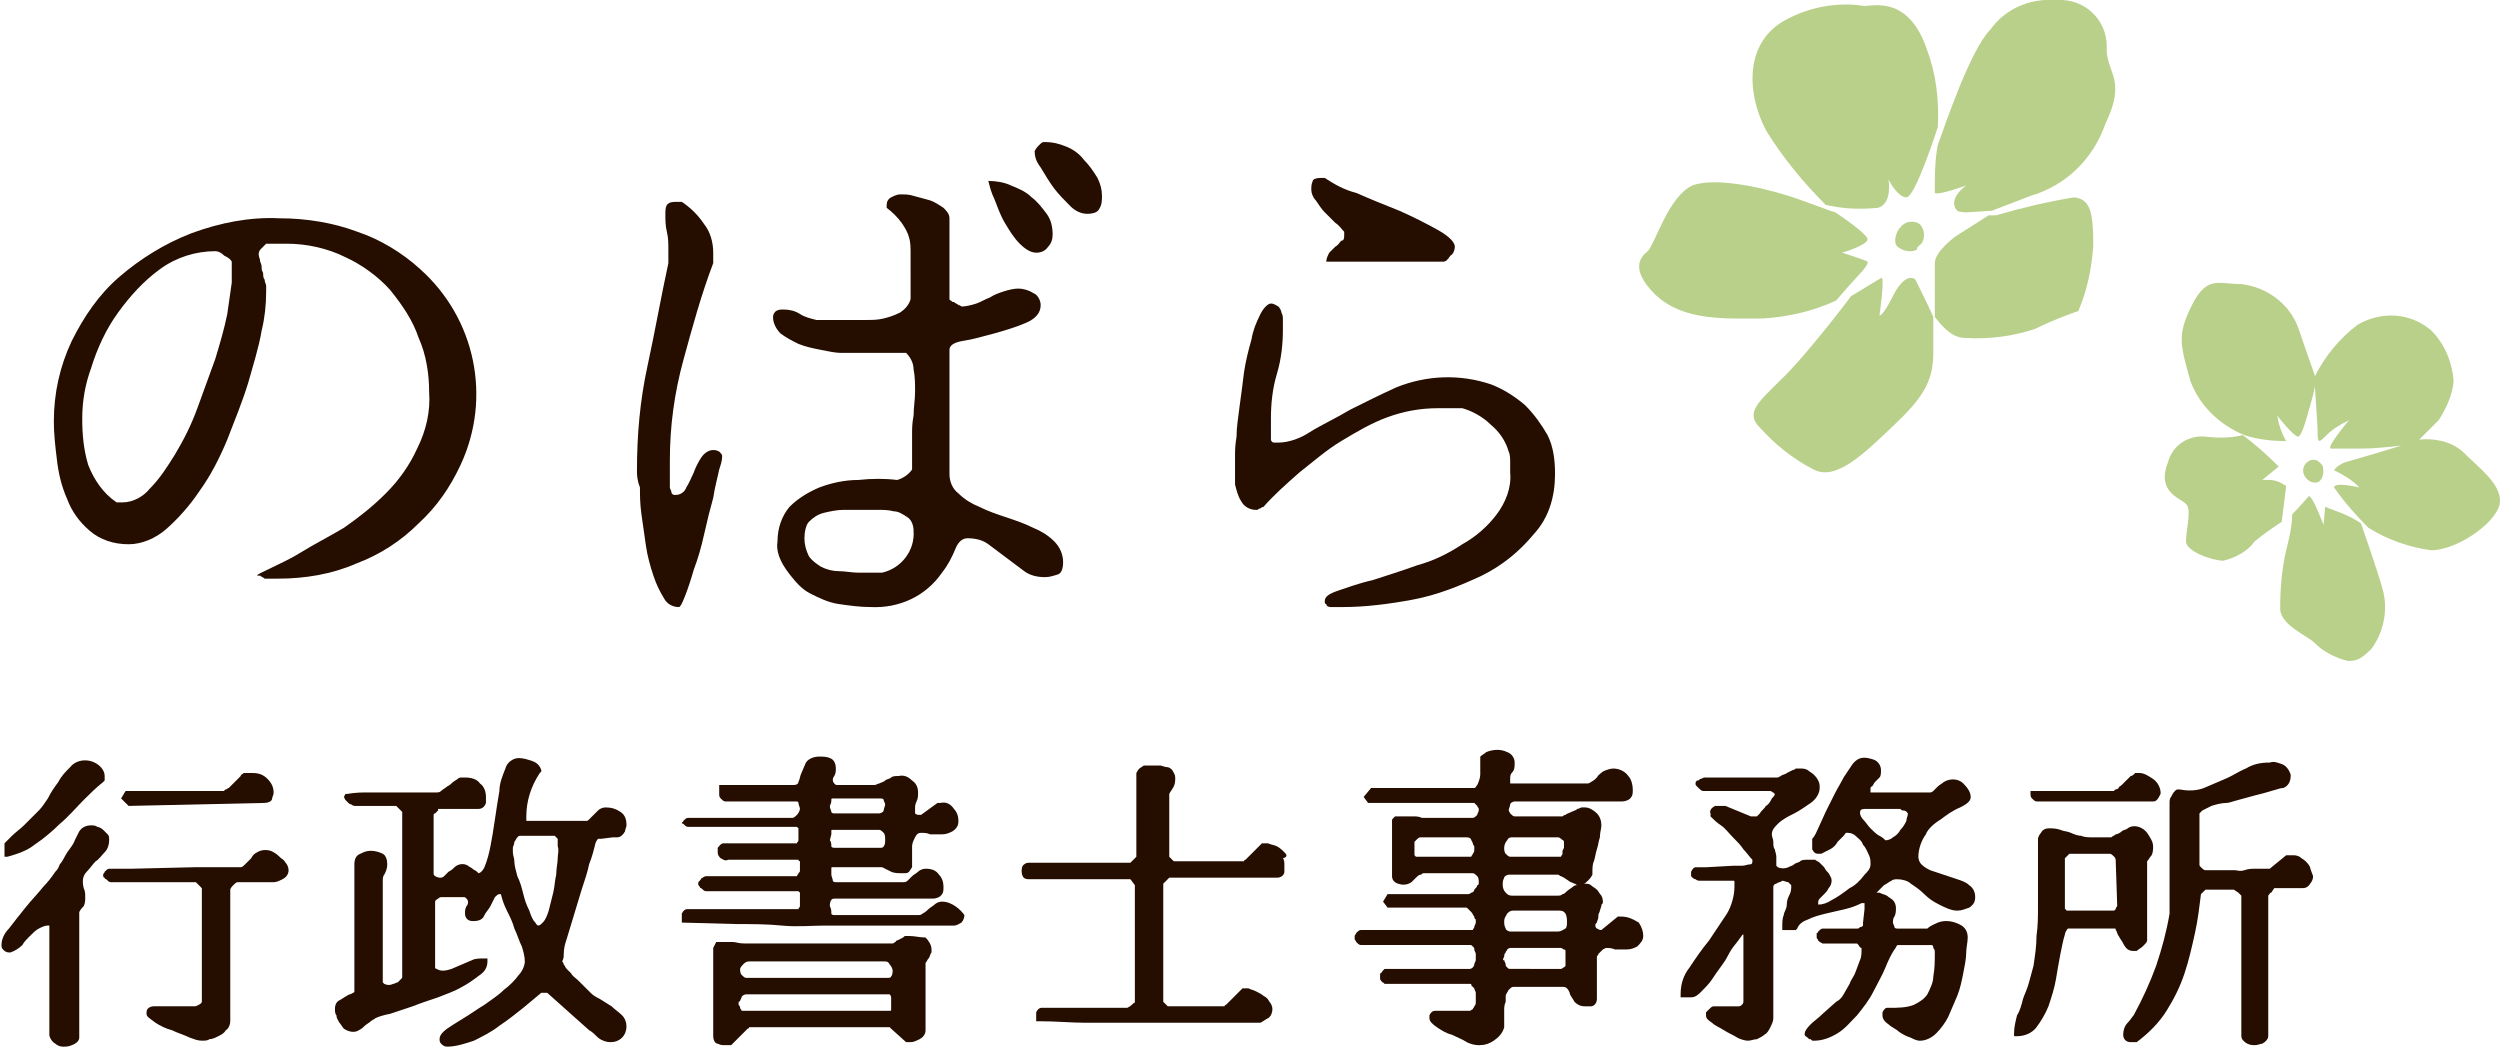
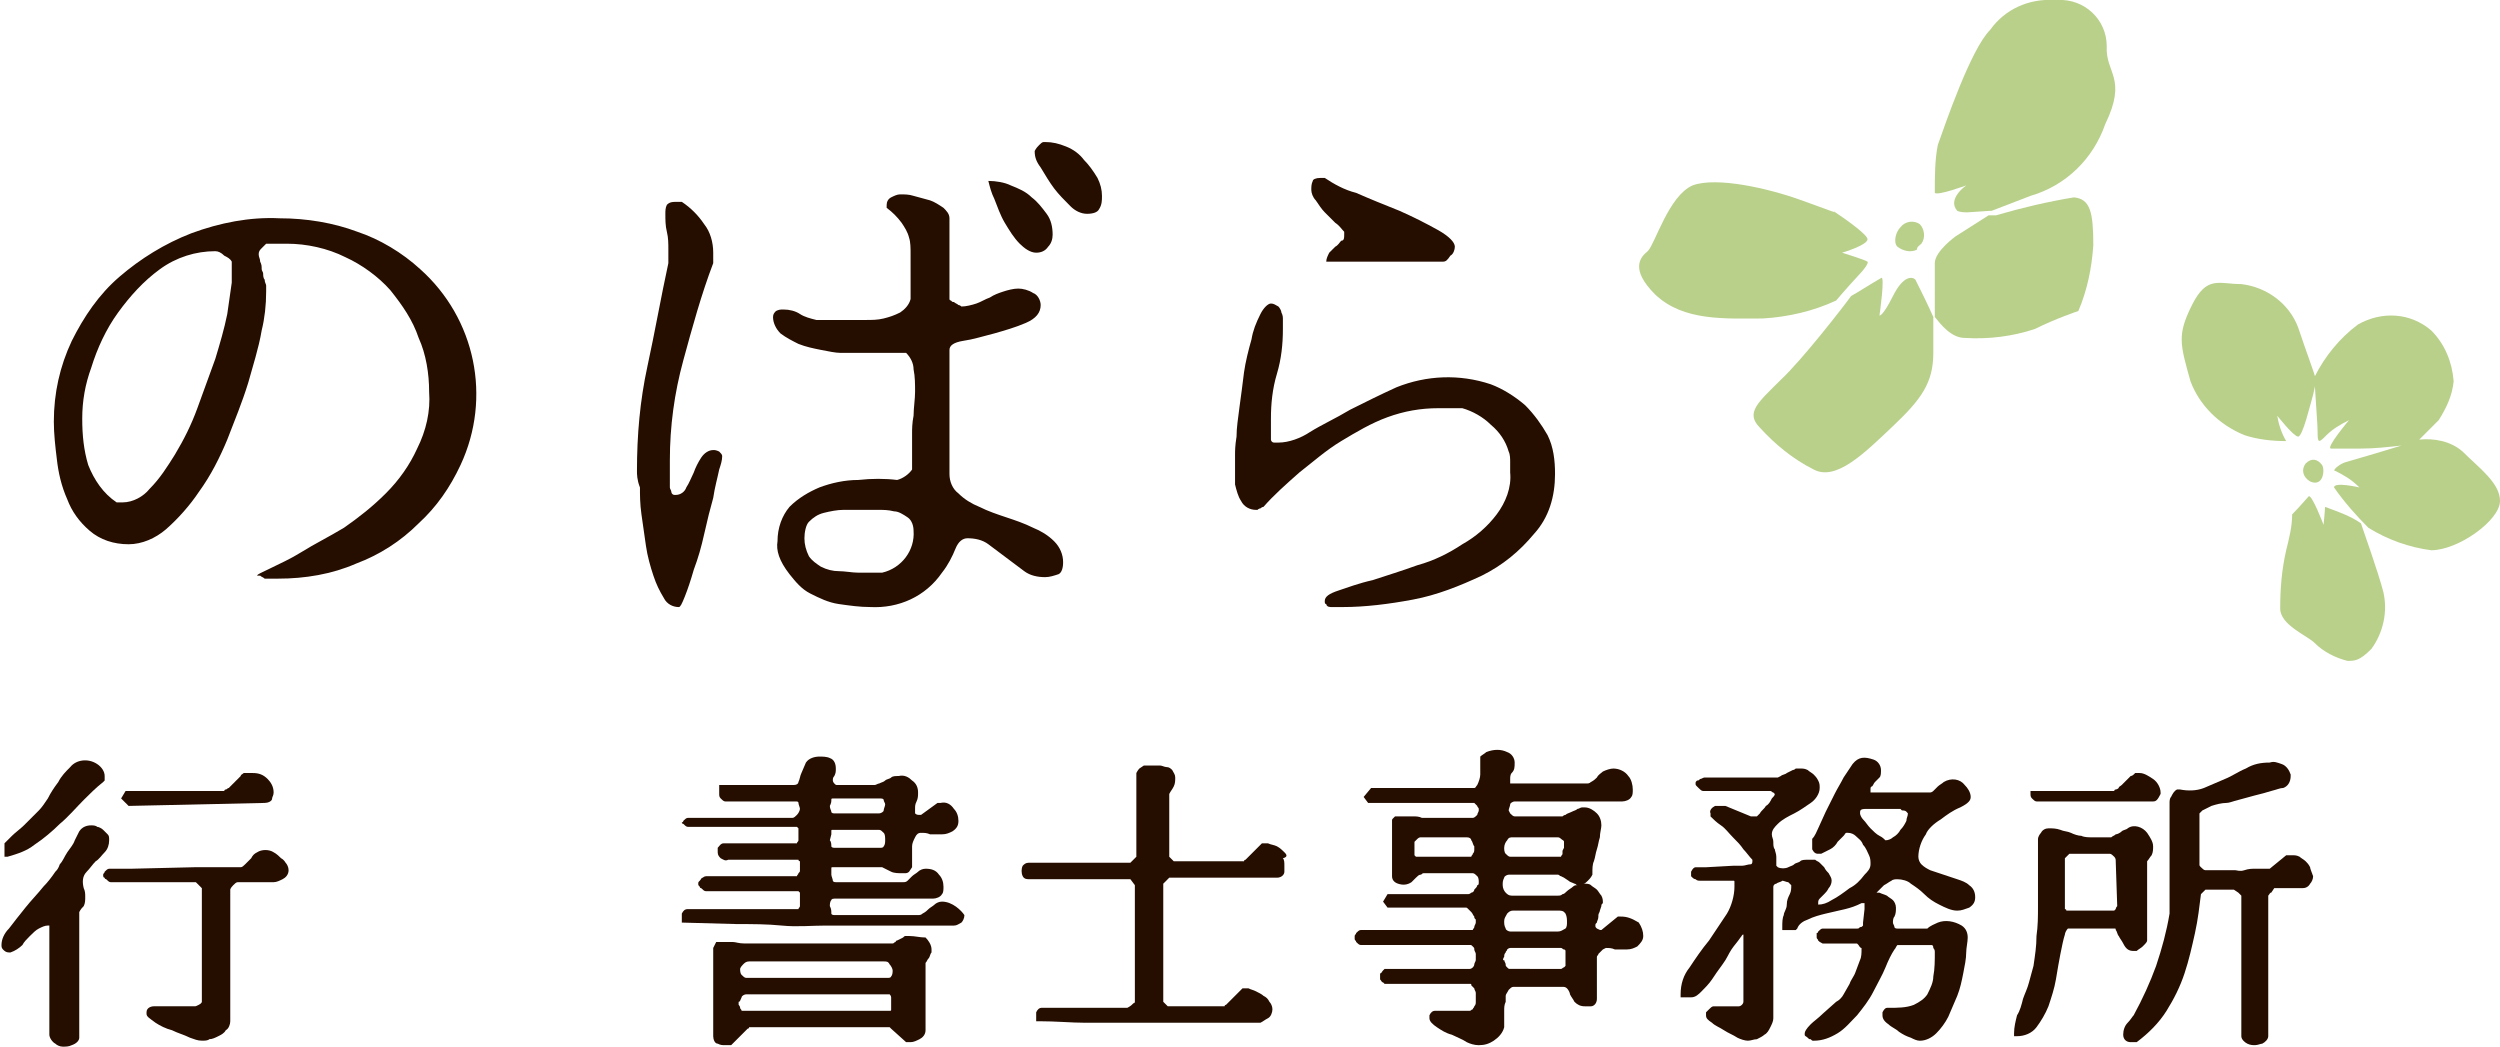
<svg xmlns="http://www.w3.org/2000/svg" version="1.1" x="0px" y="0px" viewBox="0 0 167.2 70" style="enable-background:new 0 0 167.2 70;" xml:space="preserve">
  <style type="text/css">
	.st0{fill:#250D00;}
	.st1{fill:#B9D08B;}
</style>
  <path class="st0" d="M17.2,38.5c0-0.1,0.3-0.2,0.9-0.5s1.3-0.6,2.1-1.1c0.8-0.5,1.8-1,2.8-1.6c1-0.7,1.9-1.4,2.8-2.3  c0.9-0.9,1.6-1.9,2.1-3c0.6-1.2,0.9-2.5,0.8-3.8c0-1.2-0.2-2.5-0.7-3.6c-0.4-1.2-1.1-2.2-1.9-3.2c-0.8-0.9-1.9-1.7-3-2.2  c-1.2-0.6-2.6-0.9-3.9-0.9c-0.1,0-0.4,0-0.7,0c-0.4,0-0.6,0-0.7,0c-0.1,0.1-0.2,0.2-0.3,0.3c-0.1,0.1-0.2,0.2-0.2,0.4  c0,0.2,0.1,0.3,0.1,0.5c0.1,0.2,0.1,0.3,0.1,0.5c0,0.1,0.1,0.2,0.1,0.3c0,0.1,0,0.3,0.1,0.4c0,0.2,0.1,0.3,0.1,0.4  c0,0.1,0,0.2,0,0.3v0.1c0,0.9-0.1,1.8-0.3,2.6c-0.2,1.2-0.6,2.4-0.9,3.5c-0.4,1.3-0.9,2.5-1.4,3.8c-0.5,1.2-1.1,2.4-1.9,3.5  c-0.6,0.9-1.4,1.8-2.2,2.5c-0.7,0.6-1.6,1-2.5,1c-1,0-1.9-0.3-2.6-0.9c-0.7-0.6-1.2-1.3-1.5-2.1c-0.4-0.9-0.6-1.8-0.7-2.7  c-0.1-0.8-0.2-1.7-0.2-2.5c0-1.9,0.4-3.7,1.2-5.4c0.8-1.6,1.8-3.1,3.2-4.3c1.4-1.2,3-2.2,4.8-2.9c1.9-0.7,3.9-1.1,5.9-1  c1.8,0,3.6,0.3,5.2,0.9c1.5,0.5,3,1.4,4.2,2.5c3.7,3.3,4.8,8.6,2.7,13.1c-0.7,1.5-1.6,2.8-2.8,3.9c-1.2,1.2-2.6,2.1-4.2,2.7  c-1.6,0.7-3.4,1-5.2,1h-0.9c-0.1-0.1-0.2-0.1-0.3-0.2V38.5z M5.5,28c0,1.1,0.1,2.1,0.4,3.1c0.4,1,1,1.9,1.9,2.5c0.1,0,0.3,0,0.4,0  c0.7,0,1.4-0.4,1.8-0.9c0.7-0.7,1.2-1.5,1.7-2.3c0.6-1,1.1-2,1.5-3.1c0.4-1.1,0.8-2.2,1.2-3.3c0.3-1,0.6-2,0.8-3  c0.1-0.7,0.2-1.4,0.3-2.1v-1.4c-0.1-0.2-0.3-0.3-0.5-0.4c-0.2-0.2-0.4-0.3-0.6-0.3c-1.3,0-2.6,0.4-3.7,1.2c-1.1,0.8-2,1.8-2.8,2.9  c-0.8,1.1-1.4,2.4-1.8,3.7C5.7,25.7,5.5,26.8,5.5,28z" />
  <path class="st0" d="M42.6,31.5c0-2.4,0.2-4.7,0.7-7c0.5-2.3,0.9-4.6,1.4-6.9v-0.9c0-0.4,0-0.8-0.1-1.2c-0.1-0.4-0.1-0.8-0.1-1.2  c0-0.2,0-0.4,0.1-0.6c0.1-0.1,0.2-0.2,0.6-0.2c0.1,0,0.3,0,0.4,0c0.6,0.4,1.1,0.9,1.5,1.5c0.4,0.5,0.6,1.2,0.6,1.9v0.7  c-0.8,2.1-1.4,4.3-2,6.5c-0.6,2.2-0.9,4.4-0.9,6.7v0.4c0,0.2,0,0.3,0,0.5c0,0.2,0,0.4,0,0.5v0.4c0,0.1,0.1,0.2,0.1,0.3  c0,0.1,0.1,0.2,0.2,0.2h0.1c0.3,0,0.6-0.2,0.7-0.5c0.2-0.3,0.3-0.6,0.5-1c0.1-0.3,0.3-0.7,0.5-1c0.2-0.3,0.5-0.5,0.8-0.5  c0.1,0,0.2,0,0.4,0.1c0.1,0.1,0.2,0.2,0.2,0.3c0,0.3-0.1,0.6-0.2,0.9c-0.1,0.5-0.3,1.2-0.4,1.9c-0.2,0.7-0.4,1.5-0.6,2.4  c-0.2,0.9-0.4,1.6-0.7,2.4c-0.2,0.7-0.4,1.3-0.6,1.8c-0.2,0.5-0.3,0.7-0.4,0.7c-0.4,0-0.8-0.2-1-0.6c-0.3-0.5-0.5-0.9-0.7-1.5  c-0.2-0.6-0.4-1.3-0.5-2c-0.1-0.7-0.2-1.4-0.3-2.1c-0.1-0.7-0.1-1.3-0.1-1.8C42.6,32.1,42.6,31.7,42.6,31.5z M52,36.2  c0-0.9,0.3-1.7,0.8-2.3c0.6-0.6,1.3-1,2-1.3c0.8-0.3,1.7-0.5,2.6-0.5c0.9-0.1,1.8-0.1,2.6,0c0.4-0.1,0.8-0.4,1-0.7v-2.4  c0-0.3,0-0.7,0.1-1.2c0-0.5,0.1-1.1,0.1-1.6c0-0.5,0-1-0.1-1.5c0-0.4-0.2-0.8-0.5-1.1h-4.4c-0.3,0-0.8-0.1-1.3-0.2  c-0.5-0.1-1-0.2-1.5-0.4c-0.4-0.2-0.8-0.4-1.2-0.7c-0.3-0.3-0.5-0.7-0.5-1.1c0-0.2,0.1-0.3,0.2-0.4c0.2-0.1,0.3-0.1,0.5-0.1  c0.4,0,0.8,0.1,1.1,0.3c0.3,0.2,0.7,0.3,1.1,0.4c0.1,0,0.2,0,0.4,0s0.4,0,0.7,0h1.1c0.3,0,0.7,0,1.1,0c0.4,0,0.8,0,1.2-0.1  c0.4-0.1,0.7-0.2,1.1-0.4c0.3-0.2,0.6-0.5,0.7-0.9v-0.4c0-0.2,0-0.4,0-0.6c0-0.2,0-0.4,0-0.6V17c0-0.4,0-0.8-0.1-1.1  c-0.1-0.4-0.3-0.7-0.5-1c-0.3-0.4-0.6-0.7-1-1c0-0.1,0-0.2,0-0.2c0-0.2,0.1-0.4,0.3-0.5c0.2-0.1,0.4-0.2,0.6-0.2  c0.3,0,0.6,0,0.9,0.1c0.4,0.1,0.7,0.2,1.1,0.3c0.3,0.1,0.6,0.3,0.9,0.5c0.2,0.2,0.4,0.4,0.4,0.7v5.4c0,0,0,0.1,0.1,0.1  c0.1,0.1,0.1,0.1,0.2,0.1c0.1,0.1,0.2,0.1,0.3,0.2c0.1,0,0.2,0.1,0.2,0.1c0.3,0,0.7-0.1,1-0.2c0.3-0.1,0.6-0.3,0.9-0.4  c0.3-0.2,0.6-0.3,0.9-0.4c0.3-0.1,0.7-0.2,1-0.2c0.3,0,0.7,0.1,1,0.3c0.3,0.1,0.5,0.5,0.5,0.8c0,0.5-0.3,0.9-1,1.2  c-0.7,0.3-1.4,0.5-2.1,0.7c-0.8,0.2-1.4,0.4-2.1,0.5c-0.6,0.1-0.9,0.3-0.9,0.6v8.3c0,0.5,0.2,1,0.6,1.3c0.4,0.4,0.9,0.7,1.4,0.9  c0.6,0.3,1.2,0.5,1.8,0.7c0.6,0.2,1.2,0.4,1.8,0.7c0.5,0.2,1,0.5,1.4,0.9c0.4,0.4,0.6,0.9,0.6,1.4c0,0.4-0.1,0.7-0.3,0.8  c-0.3,0.1-0.6,0.2-0.9,0.2c-0.5,0-1-0.1-1.4-0.4c-0.4-0.3-0.8-0.6-1.2-0.9c-0.4-0.3-0.8-0.6-1.2-0.9c-0.4-0.3-0.9-0.4-1.4-0.4  c-0.3,0-0.6,0.2-0.8,0.7c-0.2,0.5-0.5,1.1-0.9,1.6c-1.1,1.6-2.9,2.4-4.8,2.3c-0.7,0-1.4-0.1-2.1-0.2c-0.7-0.1-1.3-0.4-1.9-0.7  c-0.6-0.3-1-0.8-1.4-1.3C52.1,37.5,51.9,36.8,52,36.2L52,36.2z M53.8,36c0,0.4,0.1,0.8,0.3,1.2c0.2,0.3,0.5,0.5,0.8,0.7  c0.4,0.2,0.8,0.3,1.2,0.3c0.4,0,0.9,0.1,1.3,0.1c0.1,0,0.4,0,0.8,0s0.7,0,0.8,0c1.3-0.3,2.2-1.5,2.1-2.8c0-0.3-0.1-0.7-0.4-0.9  c-0.3-0.2-0.6-0.4-0.9-0.4c-0.4-0.1-0.7-0.1-1.1-0.1h-1c-0.4,0-0.9,0-1.3,0c-0.4,0-0.9,0.1-1.3,0.2c-0.4,0.1-0.7,0.3-1,0.6  C53.9,35.1,53.8,35.6,53.8,36L53.8,36z M66.1,12.1c0.5,0,1.1,0.1,1.5,0.3c0.5,0.2,1,0.4,1.4,0.8c0.4,0.3,0.7,0.7,1,1.1  c0.3,0.4,0.4,0.9,0.4,1.4c0,0.3-0.1,0.6-0.3,0.8c-0.2,0.3-0.5,0.4-0.8,0.4c-0.4,0-0.8-0.3-1.1-0.6c-0.4-0.4-0.7-0.9-1-1.4  c-0.3-0.5-0.5-1.1-0.7-1.6C66.3,12.9,66.2,12.5,66.1,12.1z M69.2,10.1C69.2,10.1,69.2,10,69.2,10.1c0.1-0.2,0.2-0.3,0.3-0.4  c0.1-0.1,0.2-0.2,0.3-0.2h0.1c0.5,0,0.9,0.1,1.4,0.3c0.5,0.2,0.9,0.5,1.2,0.9c0.3,0.3,0.6,0.7,0.9,1.2c0.2,0.4,0.3,0.8,0.3,1.2  c0,0.3,0,0.6-0.2,0.9c-0.1,0.2-0.4,0.3-0.8,0.3c-0.4,0-0.8-0.2-1.1-0.5c-0.4-0.4-0.8-0.8-1.1-1.2c-0.3-0.4-0.6-0.9-0.9-1.4  C69.3,10.8,69.2,10.5,69.2,10.1L69.2,10.1z" />
  <path class="st0" d="M88.6,40.2c0-0.3,0.3-0.5,0.9-0.7c0.6-0.2,1.4-0.5,2.3-0.7c0.9-0.3,1.9-0.6,3-1c1.1-0.3,2.1-0.8,3-1.4  c0.9-0.5,1.7-1.2,2.3-2c0.6-0.8,1-1.8,0.9-2.8c0-0.1,0-0.4,0-0.7c0-0.2,0-0.5-0.1-0.7c-0.2-0.7-0.6-1.3-1.2-1.8  c-0.5-0.5-1.2-0.9-1.9-1.1c-0.1,0-0.4,0-0.8,0s-0.7,0-0.8,0c-1.2,0-2.3,0.2-3.4,0.6c-1.1,0.4-2.1,1-3.1,1.6c-1,0.6-1.9,1.4-2.8,2.1  c-0.9,0.8-1.7,1.5-2.4,2.3c-0.1,0-0.2,0.1-0.2,0.1c-0.1,0-0.2,0.1-0.2,0.1H84c-0.4,0-0.8-0.2-1-0.6c-0.2-0.3-0.3-0.7-0.4-1.1v-0.4  c0-0.2,0-0.4,0-0.6c0-0.2,0-0.4,0-0.6v-0.4c0-0.2,0-0.6,0.1-1.2c0-0.6,0.1-1.2,0.2-2c0.1-0.7,0.2-1.5,0.3-2.3  c0.1-0.7,0.3-1.5,0.5-2.2c0.1-0.6,0.3-1.1,0.6-1.7c0.2-0.4,0.5-0.7,0.7-0.7c0.2,0,0.3,0.1,0.5,0.2c0.1,0.1,0.2,0.3,0.2,0.4  c0.1,0.2,0.1,0.3,0.1,0.5V22c0,1-0.1,2-0.4,3c-0.3,1-0.4,2-0.4,3v1.4c0,0.1,0.1,0.2,0.2,0.2c0.1,0,0.2,0,0.3,0  c0.7,0,1.5-0.3,2.1-0.7c0.8-0.5,1.7-0.9,2.7-1.5c1-0.5,2-1,3.1-1.5c2-0.8,4.2-0.9,6.3-0.2c0.8,0.3,1.6,0.8,2.3,1.4  c0.6,0.6,1.1,1.3,1.5,2c0.4,0.8,0.5,1.7,0.5,2.6c0,1.5-0.4,2.9-1.4,4c-1,1.2-2.1,2.1-3.5,2.8c-1.5,0.7-3,1.3-4.6,1.6  c-1.6,0.3-3.2,0.5-4.7,0.5c-0.1,0-0.2,0-0.4,0c-0.2,0-0.4,0-0.4,0c-0.2,0-0.3-0.1-0.3-0.2C88.6,40.4,88.6,40.3,88.6,40.2z   M89.9,15.7c0-0.1,0-0.2,0-0.2c-0.2-0.2-0.3-0.4-0.6-0.6c-0.2-0.2-0.5-0.5-0.7-0.7c-0.2-0.2-0.4-0.5-0.6-0.8  c-0.2-0.2-0.3-0.5-0.3-0.7c0-0.2,0-0.4,0.1-0.6c0-0.1,0.2-0.2,0.5-0.2h0.3c0.6,0.4,1.3,0.8,2.1,1c0.9,0.4,1.9,0.8,2.9,1.2  c0.9,0.4,1.7,0.8,2.6,1.3c0.7,0.4,1.1,0.8,1.1,1.1c0,0.2-0.1,0.5-0.3,0.6c-0.2,0.3-0.3,0.4-0.5,0.4h-7.8c0-0.2,0.1-0.4,0.2-0.6  c0.1-0.1,0.3-0.3,0.4-0.4c0.2-0.1,0.3-0.3,0.4-0.4C89.9,16.1,89.9,15.9,89.9,15.7L89.9,15.7z" />
  <path class="st0" d="M17.7,53.7c0.2,0,0.5-0.1,0.5-0.3c0-0.1,0.1-0.2,0.1-0.4c0-0.4-0.2-0.7-0.4-0.9c-0.3-0.3-0.6-0.4-1-0.4  c-0.1,0-0.1,0-0.2,0c-0.1,0-0.1,0-0.2,0h-0.1l-0.1,0c-0.1,0.1-0.2,0.1-0.2,0.2c-0.1,0.1-0.2,0.2-0.3,0.3l-0.3,0.3  c-0.1,0.1-0.1,0.1-0.2,0.2c-0.1,0-0.1,0.1-0.2,0.1c0,0-0.1,0-0.1,0.1H8.4l-0.3,0.5l0.5,0.5L17.7,53.7z" />
  <path class="st0" d="M7.2,55.8c-0.1-0.1-0.2-0.2-0.3-0.3c-0.1-0.1-0.3-0.2-0.4-0.2c-0.1-0.1-0.3-0.1-0.4-0.1c-0.3,0-0.6,0.1-0.8,0.4  l-0.3,0.6c-0.1,0.3-0.3,0.5-0.5,0.8c-0.2,0.3-0.3,0.6-0.5,0.8c-0.1,0.3-0.2,0.4-0.3,0.5c-0.2,0.3-0.5,0.7-0.8,1  c-0.4,0.5-0.8,0.9-1.2,1.4c-0.4,0.5-0.8,1-1.1,1.4c-0.3,0.3-0.5,0.7-0.5,1.1c0,0.1,0,0.2,0.1,0.3c0.1,0.1,0.2,0.2,0.4,0.2l0.1,0  c0.3-0.1,0.6-0.3,0.8-0.5C1.6,63,1.8,62.8,2,62.6c0.2-0.2,0.4-0.4,0.6-0.5c0.2-0.1,0.4-0.2,0.6-0.2h0c0,0,0,0,0.1,0v7.3  c0,0.2,0.2,0.5,0.4,0.6C3.8,69.9,4,70,4.2,70c0.2,0,0.4,0,0.6-0.1c0.3-0.1,0.5-0.3,0.5-0.5V61c0.1-0.2,0.2-0.3,0.3-0.4  c0.1-0.2,0.1-0.4,0.1-0.6c0-0.2,0-0.4-0.1-0.6c-0.1-0.4-0.1-0.8,0.2-1.1c0.2-0.2,0.4-0.5,0.6-0.7C6.6,57.5,6.8,57.2,7,57  c0.2-0.2,0.3-0.5,0.3-0.8C7.3,56,7.3,55.9,7.2,55.8L7.2,55.8z" />
  <path class="st0" d="M2.3,56.5c0.6-0.4,1.2-0.9,1.7-1.4c0.6-0.5,1.1-1.1,1.6-1.6c0.4-0.4,0.8-0.8,1.3-1.2l0.1-0.1v-0.1  c0,0,0-0.1,0-0.1c0,0,0-0.1,0-0.1c0-0.3-0.2-0.6-0.5-0.8c-0.6-0.4-1.4-0.3-1.8,0.2c-0.3,0.3-0.6,0.6-0.8,1c-0.3,0.4-0.5,0.7-0.7,1.1  c-0.2,0.3-0.4,0.6-0.6,0.8c-0.1,0.1-0.2,0.2-0.4,0.4c-0.2,0.2-0.4,0.4-0.6,0.6S1,55.7,0.8,55.9l-0.4,0.4l-0.1,0.1v0.9h0.2  C1.2,57.1,1.8,56.9,2.3,56.5L2.3,56.5z" />
  <path class="st0" d="M18.8,57.4c-0.1-0.1-0.3-0.3-0.5-0.4c-0.3-0.2-0.8-0.2-1.1,0c-0.2,0.1-0.3,0.2-0.4,0.4  c-0.1,0.1-0.3,0.3-0.4,0.4c-0.1,0.1-0.2,0.2-0.3,0.2h-1.7c-0.3,0-0.7,0-1.4,0l-4.2,0.1c-0.7,0-1.1,0-1.4,0l-0.1,0  c-0.1,0-0.2,0.1-0.3,0.2c0,0.1-0.1,0.1-0.1,0.2c0,0.1,0,0.2,0.1,0.2c0,0,0,0.1,0.1,0.1c0.1,0.1,0.2,0.2,0.3,0.2h5.7l0.4,0.4V67  c0,0,0,0.1-0.2,0.2s-0.2,0.1-0.3,0.1h-2.7c-0.2,0-0.5,0.1-0.5,0.4c0,0,0,0.1,0,0.1c0,0.2,0.2,0.3,0.6,0.6c0.3,0.2,0.7,0.4,1.1,0.5  c0.4,0.2,0.8,0.3,1.2,0.5c0.3,0.1,0.5,0.2,0.8,0.2c0.2,0,0.4,0,0.5-0.1c0.2,0,0.4-0.1,0.6-0.2c0.2-0.1,0.4-0.2,0.5-0.4  c0.2-0.1,0.3-0.4,0.3-0.6v-8.8c0,0,0-0.1,0.2-0.3c0.1-0.1,0.2-0.2,0.3-0.2h2.4c0.2,0,0.4-0.1,0.6-0.2c0.2-0.1,0.4-0.3,0.4-0.6  c0-0.2-0.1-0.4-0.2-0.5C19.1,57.7,19,57.5,18.8,57.4z" />
-   <path class="st0" d="M37.9,62.8l1-3.3c0.2-0.6,0.4-1.2,0.5-1.7c0.2-0.5,0.3-0.9,0.4-1.3c0-0.1,0.1-0.3,0.2-0.4c0,0,0.1,0,0.2,0  l0.8-0.1c0.1,0,0.2,0,0.3,0c0.2,0,0.4-0.2,0.5-0.4c0-0.1,0.1-0.3,0.1-0.4c0-0.4-0.1-0.7-0.4-0.9c-0.3-0.2-0.6-0.3-1-0.3  c-0.2,0-0.4,0.1-0.5,0.2c-0.1,0.1-0.2,0.2-0.3,0.3c-0.1,0.1-0.2,0.2-0.3,0.3c-0.1,0.1-0.1,0.1-0.2,0.1h-3.9c0,0-0.1,0-0.1,0  c0-0.1,0-0.2,0-0.3c0-1,0.3-2,0.9-2.9l0.1-0.1l0-0.1c-0.1-0.3-0.3-0.5-0.6-0.6c-0.3-0.1-0.6-0.2-0.9-0.2c-0.4,0-0.8,0.3-0.9,0.7  c-0.2,0.5-0.4,1-0.4,1.5c-0.1,0.6-0.2,1.2-0.3,1.9c-0.1,0.7-0.2,1.3-0.3,1.8c-0.1,0.5-0.2,0.9-0.4,1.4c-0.2,0.4-0.4,0.4-0.4,0.4l0,0  c0,0-0.1-0.1-0.1-0.1c-0.1-0.1-0.2-0.1-0.3-0.2c-0.1-0.1-0.2-0.1-0.3-0.2c-0.3-0.2-0.7-0.1-0.9,0.1c-0.1,0.1-0.2,0.2-0.4,0.3  c-0.1,0.1-0.2,0.2-0.3,0.3c-0.1,0.1-0.2,0.1-0.3,0.1c0,0-0.1,0-0.3-0.1c-0.1-0.1-0.1-0.1-0.1-0.2v-3.8l0-0.1c0-0.1,0.1-0.1,0.1-0.1  l0.2-0.2l0-0.1h2.7c0.2,0,0.4-0.1,0.5-0.4c0-0.1,0-0.3,0-0.4c0-0.3-0.1-0.7-0.4-0.9c-0.2-0.3-0.6-0.4-1-0.4l-0.2,0  c-0.1,0-0.2,0-0.3,0.1l-0.3,0.2c-0.1,0.1-0.2,0.2-0.4,0.3c-0.1,0.1-0.3,0.2-0.4,0.3c-0.1,0.1-0.2,0.1-0.4,0.1c-0.1,0-0.3,0-0.5,0  h-1.4c-0.2,0-0.3,0-0.5,0c-0.3,0-0.6,0-1,0l-1.1,0c-0.4,0-0.8,0-1.4,0.1h-0.1L23,53.3l0.1,0.2c0.1,0.1,0.1,0.1,0.2,0.2  c0,0,0.1,0.1,0.2,0.1c0.1,0.1,0.2,0.1,0.3,0.1h2.7l0.4,0.4v11c0,0.1,0,0.1-0.1,0.2c-0.1,0.1-0.1,0.1-0.2,0.2c-0.1,0-0.2,0.1-0.3,0.1  c-0.2,0.1-0.4,0.1-0.6,0c0,0-0.1-0.1-0.1-0.1v-6.8c0-0.1,0-0.3,0.1-0.4c0.1-0.2,0.2-0.4,0.2-0.7c0-0.3-0.1-0.6-0.3-0.7  c-0.2-0.1-0.5-0.2-0.8-0.2c-0.3,0-0.5,0.1-0.7,0.2c-0.3,0.1-0.4,0.4-0.4,0.7v8.5c0,0,0,0.1-0.1,0.1c-0.1,0.1-0.3,0.1-0.4,0.2  c-0.2,0.1-0.3,0.2-0.5,0.3c-0.2,0.1-0.3,0.3-0.3,0.6c0,0.1,0,0.3,0.1,0.4c0,0.2,0.1,0.3,0.2,0.5c0.1,0.1,0.2,0.3,0.3,0.4  c0.3,0.2,0.7,0.3,1,0.1c0.2-0.1,0.3-0.2,0.4-0.3c0.1-0.1,0.3-0.2,0.4-0.3c0.1-0.1,0.2-0.1,0.3-0.2c0.2-0.1,0.5-0.2,1-0.3l1.5-0.5  c0.5-0.2,1.1-0.4,1.7-0.6c0.5-0.2,1.1-0.4,1.6-0.7c0.4-0.2,0.8-0.5,1.2-0.8c0.3-0.2,0.5-0.5,0.5-0.9v-0.2h-0.2c-0.3,0-0.6,0-0.8,0.1  c-0.2,0.1-0.5,0.2-0.7,0.3c-0.2,0.1-0.5,0.2-0.7,0.3c-0.3,0.1-0.7,0.2-1,0c-0.1,0-0.1-0.1-0.1-0.1v-4.4c0,0,0-0.1,0.2-0.2  c0.1-0.1,0.2-0.1,0.2-0.1H31c0.1,0,0.1,0,0.2,0.1c0,0,0.1,0.1,0.1,0.2c0,0.1,0,0.2-0.1,0.3c-0.1,0.2-0.1,0.3-0.1,0.5  c0,0.3,0.2,0.5,0.5,0.5c0,0,0.1,0,0.1,0c0.3,0,0.6-0.1,0.7-0.4c0.1-0.2,0.3-0.4,0.4-0.6c0.1-0.2,0.2-0.4,0.3-0.6  c0.1-0.1,0.2-0.2,0.3-0.2c0,0,0.1,0,0.1,0c0.1,0.4,0.2,0.7,0.4,1.1c0.2,0.4,0.4,0.8,0.5,1.2c0.2,0.4,0.3,0.8,0.5,1.2  c0.1,0.3,0.2,0.7,0.2,1c0,0.3-0.2,0.7-0.4,0.9c-0.3,0.4-0.6,0.7-1,1c-0.4,0.4-0.9,0.7-1.3,1c-0.5,0.3-0.9,0.6-1.4,0.9  s-0.8,0.5-1.1,0.7c-0.4,0.3-0.5,0.5-0.5,0.7c0,0.1,0,0.2,0.1,0.3c0.1,0.1,0.2,0.2,0.4,0.2c0.6,0,1.2-0.2,1.8-0.4  c0.6-0.3,1.2-0.6,1.7-1c0.6-0.4,1.1-0.8,1.6-1.2l1.2-1h0.4l2.8,2.5c0.2,0.1,0.4,0.3,0.6,0.5c0.5,0.4,1.2,0.4,1.6,0  c0.4-0.4,0.4-1.1,0-1.5c0,0,0,0,0,0c-0.2-0.2-0.5-0.4-0.7-0.6c-0.3-0.2-0.5-0.3-0.8-0.5c-0.2-0.1-0.4-0.2-0.6-0.4l-0.8-0.8  c-0.2-0.2-0.4-0.3-0.5-0.5c-0.1-0.1-0.2-0.2-0.3-0.3c-0.1-0.1-0.1-0.2-0.2-0.3c0-0.1-0.1-0.2-0.1-0.2c0.1-0.2,0.1-0.3,0.1-0.4  C37.7,63.4,37.8,63.1,37.9,62.8L37.9,62.8z M37.3,57.4c0,0.3-0.1,0.7-0.1,1.1c-0.1,0.4-0.1,0.8-0.2,1.2c-0.1,0.4-0.2,0.8-0.3,1.2  c-0.1,0.3-0.2,0.6-0.4,0.8c-0.1,0.1-0.2,0.2-0.3,0.2c0,0-0.1,0-0.2-0.2c-0.2-0.2-0.3-0.5-0.4-0.8c-0.2-0.4-0.3-0.7-0.4-1.1  c-0.1-0.4-0.2-0.8-0.4-1.2c-0.1-0.4-0.2-0.7-0.2-1c0-0.2-0.1-0.4-0.1-0.6c0-0.1,0-0.2,0-0.3c0-0.1,0.1-0.2,0.1-0.4  c0.1-0.1,0.1-0.2,0.2-0.3c0.1-0.1,0.1-0.1,0.2-0.1h2.3l0.2,0.2c0,0.3,0,0.5,0,0.5C37.4,56.9,37.3,57.1,37.3,57.4L37.3,57.4z" />
  <path class="st0" d="M60.8,62.6L60.8,62.6c-0.1,0-0.2,0-0.2,0c-0.1,0-0.1,0-0.2,0.1l-0.2,0.1l-0.2,0.1c-0.1,0-0.1,0.1-0.1,0.1l0,0  c-0.1,0-0.1,0.1-0.2,0.1h-9.9C49.4,63.1,49.2,63,49,63c-0.2,0-0.4,0-0.6,0c-0.1,0-0.3,0-0.4,0h-0.1l-0.2,0.4v5.9  c0,0.2,0.1,0.5,0.3,0.5c0.2,0.1,0.3,0.1,0.5,0.1c0.1,0,0.1,0,0.2,0c0,0,0.1,0,0.1,0h0.1l0.1-0.1l0.2-0.2c0.1-0.1,0.2-0.2,0.3-0.3  l0.3-0.3c0.1-0.1,0.1-0.1,0.2-0.2c0,0,0.1,0,0.1-0.1c0,0,0.1,0,0.1,0h9.2c0,0,0.1,0,0.1,0l0.1,0.1l1,0.9h0.2c0,0,0.1,0,0.1,0  c0.2,0,0.4-0.1,0.6-0.2c0.2-0.1,0.4-0.3,0.4-0.6v-4.5c0.1-0.1,0.1-0.2,0.2-0.3c0.1-0.1,0.1-0.3,0.2-0.4c0-0.1,0-0.1,0-0.2  c0-0.3-0.2-0.6-0.4-0.8C61.5,62.7,61.2,62.6,60.8,62.6L60.8,62.6z M59.6,65.3c0,0,0,0.1-0.2,0.1h-9.5c-0.1,0-0.2-0.1-0.3-0.2  c-0.1-0.1-0.1-0.3-0.1-0.4c0,0,0-0.1,0.2-0.3c0.1-0.1,0.2-0.2,0.4-0.2h9c0.2,0,0.3,0,0.4,0.2c0.1,0.1,0.2,0.3,0.2,0.4  C59.7,65,59.7,65.2,59.6,65.3L59.6,65.3z M49.6,66.7c0-0.1,0.2-0.2,0.3-0.2h9.5c0.1,0,0.1,0,0.1,0c0,0,0.1,0.1,0.1,0.2  c0,0.1,0,0.1,0,0.2c0,0.1,0,0.2,0,0.2c0,0.1,0,0.2,0,0.2c0,0.1,0,0.2,0,0.2c0,0.1,0,0.1-0.1,0.1c0,0-0.1,0-0.1,0h-9.7c0,0,0,0-0.1,0  c0-0.1-0.1-0.1-0.1-0.2c0-0.1-0.1-0.2-0.1-0.2c0-0.1,0-0.1,0-0.2C49.5,67,49.5,66.9,49.6,66.7L49.6,66.7z" />
  <path class="st0" d="M63,60.3c-0.2,0-0.4,0.1-0.5,0.2c-0.1,0.1-0.3,0.2-0.4,0.3s-0.2,0.2-0.4,0.3c-0.1,0.1-0.2,0.1-0.3,0.1h-5.6  c-0.2,0-0.2-0.1-0.2-0.1c0-0.2,0-0.3-0.1-0.5c0-0.1,0-0.3,0.1-0.4c0,0,0-0.1,0.2-0.1h6.6c0.2,0,0.5-0.1,0.6-0.3  c0.1-0.1,0.1-0.3,0.1-0.5c0-0.3-0.1-0.6-0.3-0.8c-0.2-0.3-0.5-0.4-0.9-0.4c-0.2,0-0.4,0.1-0.5,0.2c-0.1,0.1-0.3,0.2-0.4,0.3  c-0.1,0.1-0.2,0.2-0.3,0.3c-0.1,0.1-0.2,0.1-0.3,0.1h-4.5c-0.2,0-0.2-0.1-0.2-0.1c0-0.1-0.1-0.3-0.1-0.4c0-0.1,0-0.2,0-0.4  c0-0.1,0-0.1,0.1-0.1H59c0.2,0.1,0.4,0.2,0.6,0.3c0.2,0.1,0.5,0.1,0.7,0.1h0.2c0.1,0,0.2,0,0.3-0.1l0.2-0.3l0-0.1c0-0.2,0-0.4,0-0.6  c0-0.2,0-0.5,0-0.7c0-0.2,0.1-0.4,0.2-0.6c0.1-0.2,0.2-0.3,0.4-0.3c0.2,0,0.4,0,0.6,0.1c0.3,0,0.5,0,0.8,0c0.3,0,0.5-0.1,0.7-0.2  c0.3-0.2,0.4-0.4,0.4-0.7c0-0.3-0.1-0.6-0.3-0.8c-0.2-0.3-0.5-0.5-0.9-0.4c-0.1,0-0.1,0-0.2,0l-1.1,0.8h-0.1c-0.1,0-0.2,0-0.3-0.1  v-0.3c0-0.2,0-0.3,0.1-0.5c0.1-0.2,0.1-0.4,0.1-0.6c0-0.3-0.1-0.6-0.4-0.8c-0.2-0.2-0.5-0.4-0.9-0.3c-0.2,0-0.4,0-0.5,0.1  c-0.1,0.1-0.3,0.1-0.4,0.2s-0.2,0.1-0.4,0.2c-0.1,0-0.2,0.1-0.3,0.1H56c-0.1,0-0.1,0-0.2-0.1c0,0-0.1-0.1-0.1-0.2  c0-0.1,0-0.2,0.1-0.3c0.1-0.2,0.1-0.3,0.1-0.5c0-0.3-0.1-0.6-0.4-0.7c-0.2-0.1-0.5-0.1-0.7-0.1c-0.3,0-0.7,0.1-0.9,0.4  c-0.1,0.2-0.2,0.5-0.3,0.7c-0.1,0.2-0.1,0.4-0.2,0.6c0,0.1-0.1,0.2-0.3,0.2h-5l0,0.3c0,0.1,0,0.2,0,0.3c0,0.1,0,0.2,0.1,0.3  c0.1,0.1,0.2,0.2,0.3,0.2h4.7c0.1,0,0.2,0,0.2,0.1c0,0.1,0.1,0.3,0.1,0.4c0,0.1-0.1,0.3-0.2,0.4c-0.1,0.1-0.2,0.2-0.3,0.2h-7  c-0.1,0-0.2,0.1-0.3,0.2c0,0.1-0.1,0.1-0.1,0.1l0,0.1V55l0,0c0,0,0,0.1,0.1,0.1c0.1,0.1,0.2,0.2,0.3,0.2h7.2c0,0,0.1,0,0.1,0  c0,0,0.1,0.1,0.1,0.1c0,0.1,0,0.1,0,0.2c0,0.1,0,0.2,0,0.2c0,0.1,0,0.1,0,0.2c0,0.1,0,0.2,0,0.2c0,0.1-0.1,0.1-0.1,0.2  c0,0-0.1,0-0.1,0h-4.8c-0.2,0-0.3,0.2-0.4,0.3c0,0.1,0,0.2,0,0.3c0,0.2,0.1,0.3,0.2,0.4c0.2,0.1,0.3,0.2,0.5,0.1l4.7,0  c0,0,0,0.1,0.1,0.1c0,0.1,0,0.2,0,0.2s0,0.1,0,0.2c0,0.1,0,0.1,0,0.2c0,0.1,0,0.1-0.1,0.2c0,0.1-0.1,0.1-0.1,0.2c0,0-0.1,0-0.1,0  h-5.9c-0.1,0-0.2,0-0.3,0.1c-0.1,0-0.1,0.1-0.2,0.2c-0.1,0.1-0.1,0.1-0.1,0.2c0,0.1,0,0.1,0.1,0.2c0,0,0,0.1,0.1,0.1  c0.1,0.1,0.2,0.2,0.3,0.2h6.1c0,0,0.1,0,0.1,0c0,0,0.1,0.1,0.1,0.1c0,0.1,0,0.1,0,0.2c0,0.1,0,0.2,0,0.2c0,0.1,0,0.1,0,0.2  c0,0.1,0,0.2,0,0.3c0,0.1-0.1,0.1-0.1,0.2c0,0-0.1,0-0.1,0h-7.3c-0.2,0-0.3,0.1-0.4,0.3c0,0.1,0,0.2,0,0.2v0.4l3.7,0.1  c1,0,2,0,3,0.1s2,0,2.9,0h7.5c0.4,0,0.7,0,1.1,0c0.2,0,0.3-0.1,0.5-0.2c0.1-0.1,0.2-0.3,0.2-0.5C64.3,60.9,63.7,60.3,63,60.3  L63,60.3z M55.6,53.5c0-0.1,0-0.1,0.2-0.1h3.1c0.2,0,0.2,0.1,0.2,0.1c0,0.1,0.1,0.2,0.1,0.3c0,0.1-0.1,0.3-0.1,0.4  c0,0.1-0.2,0.2-0.3,0.2h-3c-0.2,0-0.2-0.1-0.2-0.1c0-0.1-0.1-0.2-0.1-0.4C55.6,53.7,55.6,53.6,55.6,53.5z M55.6,55.8  c0-0.1,0-0.1,0-0.2c0-0.1,0-0.1,0.1-0.1c0,0,0.1,0,0.1,0h3c0.1,0,0.2,0.1,0.3,0.2c0.1,0.1,0.1,0.3,0.1,0.5c0,0.1,0,0.3-0.1,0.4  c0,0,0,0.1-0.2,0.1h-3.1c-0.2,0-0.2-0.1-0.2-0.1c0-0.1,0-0.3-0.1-0.4L55.6,55.8z" />
  <path class="st0" d="M85.9,57c-0.1-0.1-0.3-0.3-0.5-0.4c-0.2-0.1-0.4-0.1-0.6-0.2c-0.1,0-0.1,0-0.2,0c0,0-0.1,0-0.1,0h-0.1l-0.1,0.1  c0,0-0.1,0.1-0.2,0.2c-0.1,0.1-0.2,0.2-0.3,0.3c-0.1,0.1-0.2,0.2-0.3,0.3c-0.1,0.1-0.2,0.2-0.2,0.2c0,0-0.1,0-0.1,0.1  c-0.1,0-0.1,0-0.1,0h-4.6l-0.3-0.3v-4.2c0.1-0.2,0.2-0.3,0.3-0.5c0.1-0.2,0.1-0.4,0.1-0.6c0-0.2-0.1-0.3-0.2-0.5  c-0.1-0.1-0.2-0.2-0.4-0.2c-0.1,0-0.3-0.1-0.4-0.1h-1.1l-0.3,0.2c0,0-0.1,0.1-0.2,0.3l0,0.1v5.5l-0.4,0.4h-6.8  c-0.2,0-0.3,0.1-0.4,0.2c-0.1,0.2-0.1,0.5,0,0.7c0.1,0.2,0.3,0.2,0.4,0.2h6.8l0.3,0.4V67c0,0,0,0.1-0.1,0.1  c-0.1,0.1-0.1,0.1-0.1,0.1c0,0-0.1,0.1-0.3,0.2h-5.7c-0.2,0-0.3,0.1-0.4,0.3c0,0.1,0,0.2,0,0.2v0.4h0.2c1.1,0,2.2,0.1,3,0.1  c0.9,0,1.7,0,2.5,0c0.8,0,1.6,0,2.4,0h6.9l0,0c0.2-0.1,0.3-0.2,0.5-0.3c0.2-0.1,0.3-0.4,0.3-0.6c0-0.2-0.1-0.4-0.2-0.5  c-0.1-0.2-0.2-0.3-0.4-0.4c-0.1-0.1-0.3-0.2-0.5-0.3c-0.2-0.1-0.3-0.1-0.5-0.2c-0.1,0-0.1,0-0.2,0c0,0-0.1,0-0.1,0h-0.1l-0.1,0.1  c-0.1,0.1-0.1,0.1-0.2,0.2l-0.3,0.3c-0.1,0.1-0.2,0.2-0.3,0.3s-0.2,0.2-0.2,0.2c0,0-0.1,0-0.1,0.1c0,0-0.1,0-0.1,0h-3.7l-0.3-0.3  v-7.9l0.4-0.4h7.2c0.3,0,0.5-0.2,0.5-0.4c0-0.1,0-0.3,0-0.4c0-0.2,0-0.4-0.1-0.5C86.2,57.3,86,57.1,85.9,57z" />
  <path class="st0" d="M108.4,61.3h-0.2l-1.1,0.9c-0.1,0-0.1,0-0.3-0.1c-0.1-0.1-0.1-0.1-0.1-0.2c0-0.1,0-0.1,0.1-0.2  c0-0.1,0.1-0.2,0.1-0.4c0,0,0-0.1,0-0.1c0-0.1,0.1-0.2,0.1-0.3l0.1-0.3c0-0.1,0-0.1,0.1-0.2c0-0.2,0-0.3-0.1-0.5  c-0.1-0.1-0.2-0.3-0.3-0.4c-0.1-0.1-0.3-0.2-0.4-0.3c-0.1-0.1-0.3-0.1-0.5-0.1c0.1,0,0.2-0.1,0.3-0.2c0.1-0.1,0.2-0.2,0.3-0.4v-0.1  c0-0.3,0-0.6,0.1-0.8c0.1-0.3,0.1-0.5,0.2-0.8s0.1-0.5,0.2-0.8c0-0.3,0.1-0.6,0.1-0.8c0-0.3-0.1-0.6-0.3-0.8  c-0.2-0.2-0.5-0.4-0.8-0.4c-0.1,0-0.1,0-0.2,0c-0.1,0-0.2,0.1-0.3,0.1c-0.1,0.1-0.2,0.1-0.4,0.2s-0.3,0.1-0.4,0.2  c-0.1,0-0.2,0.1-0.2,0.1h-3.2c-0.1,0-0.2-0.1-0.3-0.2c-0.1-0.2-0.1-0.2-0.1-0.2c0-0.1,0.1-0.3,0.1-0.4c0-0.1,0.2-0.2,0.3-0.2h7.2  c0.2,0,0.5-0.1,0.6-0.3c0.1-0.1,0.1-0.3,0.1-0.5c0-0.3-0.1-0.7-0.3-0.9c-0.2-0.3-0.6-0.5-1-0.5c-0.2,0-0.5,0.1-0.7,0.2  c-0.1,0.1-0.3,0.2-0.4,0.4c-0.1,0.1-0.2,0.2-0.4,0.3c-0.1,0.1-0.2,0.1-0.3,0.1h-5c-0.1,0-0.1,0-0.1,0c0-0.1,0-0.2,0-0.3  c0-0.1,0-0.3,0.1-0.4c0.2-0.2,0.2-0.4,0.2-0.7c0-0.3-0.2-0.6-0.5-0.7c-0.4-0.2-0.9-0.2-1.4,0c-0.1,0.1-0.3,0.2-0.4,0.3l0,0.1V51  c0,0.3,0,0.5,0,0.8c0,0.2-0.1,0.5-0.2,0.7c-0.1,0.1-0.1,0.2-0.2,0.2h-6.9l-0.5,0.6l0.3,0.4h7c0,0,0.1,0,0.1,0  c0.1,0.1,0.1,0.1,0.2,0.2c0,0.1,0.1,0.1,0.1,0.2c0,0,0,0.1,0,0.1c0,0.1-0.1,0.2-0.1,0.3c-0.1,0.1-0.2,0.2-0.3,0.2h-3.4  c-0.2-0.1-0.4-0.1-0.6-0.1c-0.2,0-0.4,0-0.6,0h-0.5l-0.1,0l-0.1,0.1c-0.1,0.1-0.1,0.1-0.1,0.2v3.7c0,0.2,0.1,0.4,0.4,0.5  c0.3,0.1,0.6,0.1,0.9-0.1c0.1-0.1,0.2-0.2,0.3-0.3c0.1-0.1,0.2-0.2,0.3-0.2c0.1,0,0.1-0.1,0.2-0.1h3.3c0.1,0,0.2,0.1,0.3,0.2  c0.1,0.1,0.1,0.3,0.1,0.4c0,0.1,0,0.2-0.1,0.2c0,0.1-0.1,0.2-0.2,0.3c0,0.1-0.1,0.2-0.2,0.2c0,0-0.1,0.1-0.2,0.1h-5.4l-0.3,0.5  l0.3,0.4H98c0.1,0,0.1,0,0.2,0.1c0.1,0.1,0.1,0.1,0.2,0.2c0.1,0.1,0.1,0.2,0.2,0.3c0,0.1,0,0.1,0.1,0.2c0,0.1,0,0.1,0,0.2  c0,0.1-0.1,0.2-0.1,0.3c0,0.1-0.1,0.1-0.1,0.2c0,0-0.1,0-0.1,0h-7.4c-0.1,0-0.2,0.1-0.3,0.2c0,0.1-0.1,0.1-0.1,0.2l0,0l0,0.2  c0,0.1,0.1,0.1,0.1,0.2c0.1,0.1,0.2,0.2,0.3,0.2h7.3c0.1,0,0.1,0,0.2,0.1c0.1,0.1,0.1,0.1,0.1,0.2c0,0.1,0.1,0.2,0.1,0.3  c0,0.1,0,0.2,0,0.2c0,0.1,0,0.2,0,0.2c0,0.1-0.1,0.2-0.1,0.3c0,0.1-0.1,0.2-0.1,0.2c0,0-0.1,0.1-0.2,0.1h-5.7l-0.1,0.1  c-0.1,0.1-0.1,0.2-0.2,0.2l0,0.3l0,0.1c0.1,0.1,0.1,0.2,0.2,0.2l0.1,0.1h5.7c0.1,0,0.1,0,0.1,0.1c0.1,0.1,0.1,0.1,0.2,0.2  c0,0.1,0.1,0.2,0.1,0.3c0,0.1,0,0.2,0,0.3c0,0.1,0,0.2,0,0.3c0,0.1,0,0.2-0.1,0.3c0,0.1-0.1,0.1-0.1,0.2c-0.1,0-0.1,0.1-0.2,0.1  h-2.3c-0.2,0-0.3,0.1-0.4,0.3c0,0.1,0,0.1,0,0.2c0,0.2,0.2,0.4,0.5,0.6c0.3,0.2,0.6,0.4,1,0.5c0.4,0.2,0.7,0.3,1,0.5  c0.2,0.1,0.5,0.2,0.8,0.2c0.4,0,0.7-0.1,1-0.3c0.3-0.2,0.6-0.5,0.7-0.9l0-0.1c0-0.1,0-0.2,0-0.4c0-0.2,0-0.4,0-0.6  c0-0.2,0-0.4,0.1-0.6c0-0.2,0-0.4,0-0.4c0-0.1,0.1-0.2,0.2-0.4c0.1-0.1,0.2-0.2,0.3-0.2h3.3c0.1,0,0.2,0,0.3,0.1  c0.1,0.1,0.2,0.3,0.2,0.4c0.1,0.2,0.2,0.3,0.3,0.5c0.2,0.2,0.4,0.3,0.7,0.3c0.1,0,0.3,0,0.4,0c0.2,0,0.4-0.2,0.4-0.5V64  c0-0.1,0.1-0.1,0.1-0.2l0.1-0.1c0.1-0.1,0.1-0.1,0.2-0.2l0.2-0.1c0.2,0,0.4,0,0.6,0.1c0.3,0,0.5,0,0.8,0c0.3,0,0.5-0.1,0.7-0.2  c0.2-0.2,0.4-0.4,0.4-0.7c0-0.3-0.1-0.6-0.3-0.9C109.1,61.4,108.8,61.3,108.4,61.3z M104.2,62.3H101c-0.1,0-0.3-0.1-0.3-0.2  c-0.1-0.2-0.1-0.3-0.1-0.5c0-0.2,0.1-0.3,0.2-0.5c0.1-0.1,0.2-0.2,0.4-0.2h3c0.4,0,0.4,0.1,0.5,0.2c0.1,0.2,0.1,0.4,0.1,0.6  c0,0.1,0,0.3-0.1,0.4C104.5,62.2,104.4,62.3,104.2,62.3L104.2,62.3z M100.6,64c0-0.1,0-0.2,0.1-0.3c0-0.1,0.1-0.1,0.1-0.2  c0,0,0.1-0.1,0.2-0.1h3.3c0,0,0,0,0.1,0c0.1,0,0.1,0.1,0.2,0.1c0.1,0,0.1,0.1,0.1,0.1v1l0,0c0,0-0.1,0.1-0.1,0.1  c-0.1,0-0.1,0.1-0.2,0.1l-0.1,0H101c-0.1,0-0.1,0-0.2-0.1c-0.1-0.1-0.1-0.1-0.1-0.2c0-0.1-0.1-0.2-0.1-0.3  C100.5,64.3,100.5,64.1,100.6,64L100.6,64z M104.5,56.9c0,0.1,0,0.2,0,0.2c0,0.1-0.1,0.1-0.1,0.2c0,0-0.1,0-0.1,0H101  c-0.1,0-0.2-0.1-0.3-0.2c-0.1-0.1-0.1-0.3-0.1-0.4c0-0.2,0.1-0.4,0.2-0.5c0.1-0.2,0.2-0.2,0.4-0.2h3c0,0,0.1,0,0.2,0.1  c0.1,0.1,0.2,0.1,0.2,0.2v0.2c0,0.1,0,0.2,0,0.2L104.5,56.9z M105.2,59.3c-0.1,0.1-0.3,0.2-0.4,0.3c-0.1,0.1-0.2,0.2-0.3,0.2  c-0.1,0.1-0.2,0.1-0.3,0.1h-3.1c-0.2,0-0.3-0.1-0.4-0.2c-0.1-0.1-0.2-0.3-0.2-0.5c0-0.2,0-0.3,0.1-0.5c0-0.1,0.2-0.2,0.3-0.2h3.2  c0,0,0.1,0,0.1,0c0.1,0,0.1,0.1,0.2,0.1l0.2,0.1l0.3,0.2c0.1,0.1,0.2,0.1,0.4,0.2c0.1,0,0.1,0.1,0.2,0.1  C105.4,59.2,105.3,59.2,105.2,59.3L105.2,59.3z M98.6,56.6c0,0.1,0,0.1,0,0.2c0,0.1,0,0.2-0.1,0.3c0,0.1-0.1,0.1-0.1,0.2  c0,0,0,0-0.1,0h-3.4c-0.1,0-0.1,0-0.2,0c0,0-0.1-0.1-0.1-0.1c0-0.1,0-0.2,0-0.3c0-0.1,0-0.2,0-0.2c0-0.1,0-0.2,0-0.2v-0.2  c0.1-0.1,0.1-0.1,0.2-0.2c0.1-0.1,0.2-0.1,0.2-0.1h3.1c0.2,0,0.3,0.1,0.3,0.2C98.5,56.3,98.5,56.5,98.6,56.6L98.6,56.6z" />
  <path class="st0" d="M129.8,54.8c0.4-0.3,0.8-0.6,1.3-0.8c0.6-0.3,0.7-0.5,0.7-0.7c0-0.3-0.2-0.6-0.4-0.8c-0.3-0.4-0.9-0.5-1.4-0.2  c-0.1,0.1-0.3,0.2-0.4,0.3c-0.1,0.1-0.2,0.2-0.3,0.3c-0.1,0.1-0.2,0.1-0.2,0.1h-4c0-0.1,0-0.2,0-0.2c0-0.1,0-0.2,0.1-0.2  c0.1-0.1,0.1-0.2,0.2-0.3c0.1-0.1,0.2-0.2,0.3-0.3c0.1-0.1,0.1-0.3,0.1-0.5c0-0.3-0.2-0.6-0.5-0.7c-0.6-0.2-1-0.2-1.4,0.3  c-0.2,0.3-0.4,0.6-0.6,0.9c-0.2,0.4-0.4,0.7-0.6,1.1s-0.4,0.8-0.6,1.2l-0.5,1.1c-0.1,0.2-0.2,0.5-0.4,0.7l0,0.1v0.3  c0,0.1,0,0.2,0,0.3c0.1,0.2,0.2,0.3,0.4,0.3h0.1l0.1,0c0.2-0.1,0.4-0.2,0.6-0.3c0.2-0.1,0.4-0.3,0.5-0.5c0.2-0.2,0.3-0.3,0.4-0.4  c0.1-0.1,0.1-0.2,0.2-0.2h0.1c0.2,0,0.4,0.1,0.5,0.2c0.2,0.2,0.4,0.3,0.5,0.6c0.2,0.2,0.3,0.5,0.4,0.7c0.1,0.2,0.1,0.4,0.1,0.6  c0,0.3-0.2,0.5-0.4,0.7c-0.3,0.4-0.6,0.7-1,0.9c-0.4,0.3-0.8,0.6-1.2,0.8c-0.3,0.2-0.6,0.3-0.9,0.3c0-0.1,0-0.1,0-0.1  c0-0.1,0-0.2,0.1-0.3c0.1-0.1,0.2-0.2,0.3-0.3c0.1-0.1,0.2-0.2,0.3-0.4c0.1-0.1,0.2-0.3,0.2-0.5c0-0.2-0.1-0.3-0.2-0.5  c-0.1-0.1-0.2-0.2-0.3-0.4c-0.1-0.1-0.2-0.2-0.3-0.3c-0.1-0.1-0.2-0.1-0.3-0.2l-0.1,0H121c0,0-0.1,0-0.1,0c-0.2,0-0.4,0-0.5,0.1  c-0.1,0.1-0.3,0.1-0.4,0.2c-0.1,0.1-0.2,0.1-0.4,0.2c-0.2,0.1-0.5,0.1-0.7,0c0,0-0.1-0.1-0.1-0.1c0-0.2,0-0.4,0-0.6  c0-0.2-0.1-0.4-0.1-0.5c-0.1-0.1-0.1-0.3-0.1-0.5c0-0.2-0.1-0.3-0.1-0.5c0-0.3,0.2-0.5,0.4-0.7c0.3-0.3,0.7-0.5,1.1-0.7  c0.4-0.2,0.8-0.5,1.1-0.7c0.3-0.2,0.6-0.6,0.6-1c0-0.2,0-0.3-0.1-0.5c-0.1-0.2-0.2-0.3-0.3-0.4c-0.1-0.1-0.3-0.2-0.4-0.3  c-0.2-0.1-0.3-0.1-0.5-0.1h-0.2l-0.1,0c0,0-0.1,0.1-0.2,0.1l-0.4,0.2c-0.1,0.1-0.3,0.1-0.4,0.2l-0.2,0.1h-4.9  c-0.1,0-0.2,0.1-0.3,0.1c-0.1,0.1-0.1,0.1-0.2,0.1c-0.1,0.1-0.1,0.1-0.1,0.2c0,0.1,0,0.1,0.1,0.2c0,0,0.1,0.1,0.1,0.1  c0.1,0.1,0.2,0.2,0.3,0.2h4.5c0.1,0,0.1,0.1,0.2,0.1c0.1,0.1,0.1,0.1,0.1,0.1c0,0.1-0.1,0.2-0.2,0.3c-0.1,0.2-0.2,0.4-0.4,0.5  c-0.1,0.2-0.3,0.3-0.4,0.5c-0.1,0.1-0.1,0.1-0.2,0.2h-0.4l-1.7-0.7l-0.1,0c-0.1,0-0.2,0-0.3,0c-0.1,0-0.2,0-0.3,0  c-0.2,0.1-0.4,0.3-0.3,0.5c0,0,0,0.1,0,0.1l0,0.1c0.2,0.2,0.4,0.4,0.7,0.6s0.5,0.5,0.8,0.8c0.3,0.3,0.5,0.5,0.7,0.8  c0.2,0.2,0.4,0.5,0.6,0.7v0.1c0,0.2-0.1,0.2-0.1,0.2c-0.2,0-0.4,0.1-0.6,0.1c-0.1,0-0.3,0-0.6,0l-1.8,0.1c-0.3,0-0.5,0-0.6,0l-0.1,0  c-0.1,0-0.2,0.1-0.3,0.3l0,0.3l0.1,0.1c0,0,0.1,0.1,0.2,0.1c0.1,0.1,0.2,0.1,0.3,0.1h2.2c0.1,0,0.1,0,0.1,0.1c0,0.1,0,0.2,0,0.3  c0,0.6-0.2,1.3-0.5,1.8c-0.4,0.6-0.8,1.2-1.2,1.8c-0.5,0.6-0.9,1.2-1.3,1.8c-0.4,0.5-0.6,1.1-0.6,1.8v0.2h0.7c0.3,0,0.5-0.2,0.7-0.4  c0.2-0.2,0.5-0.5,0.7-0.8c0.2-0.3,0.4-0.6,0.7-1s0.4-0.7,0.6-1c0.2-0.3,0.4-0.5,0.6-0.8c0.1-0.1,0.1-0.2,0.2-0.2l0,0l0,0.1v4.4  c0,0,0,0.1-0.1,0.2c-0.1,0.1-0.2,0.1-0.2,0.1h-1.7c-0.1,0-0.2,0.1-0.3,0.2c-0.1,0.1-0.1,0.1-0.2,0.2l0,0.1v0.1  c0,0.2,0.1,0.3,0.4,0.5c0.2,0.2,0.5,0.3,0.8,0.5c0.3,0.2,0.6,0.3,0.9,0.5c0.2,0.1,0.5,0.2,0.7,0.2c0.2,0,0.4-0.1,0.6-0.1  c0.2-0.1,0.4-0.2,0.5-0.3c0.2-0.1,0.3-0.3,0.4-0.5c0.1-0.2,0.2-0.4,0.2-0.6v-8.8c0-0.1,0.1-0.2,0.2-0.2c0.1-0.1,0.3-0.1,0.4-0.2  c0.1,0,0.3,0.1,0.4,0.1c0.1,0.1,0.2,0.2,0.2,0.2c0,0.2,0,0.4-0.1,0.6c-0.1,0.2-0.2,0.4-0.2,0.7s-0.2,0.5-0.2,0.7  c-0.1,0.2-0.1,0.5-0.1,0.8v0.2h0.9l0.1-0.1c0.1-0.3,0.4-0.5,0.7-0.6c0.4-0.2,0.8-0.3,1.2-0.4c0.4-0.1,0.9-0.2,1.3-0.3  c0.4-0.1,0.7-0.2,1.1-0.4h0.2v0c0,0.1,0,0.2,0,0.4l-0.1,0.9c0,0.1,0,0.2,0,0.2l0,0c-0.1,0.1-0.1,0.1-0.2,0.1  c-0.1,0.1-0.1,0.1-0.2,0.1l0,0h-2.3c-0.1,0-0.2,0.1-0.3,0.2c0,0.1-0.1,0.1-0.1,0.1l0,0.2l0,0.1c0,0.1,0.1,0.1,0.1,0.2  c0.1,0.1,0.1,0.1,0.3,0.2h2.3c0,0,0.1,0.1,0.1,0.1s0.1,0.2,0.2,0.2v0.1c0,0.2,0,0.5-0.1,0.7c-0.1,0.3-0.2,0.5-0.3,0.8  c-0.1,0.3-0.3,0.5-0.4,0.8c-0.1,0.2-0.3,0.5-0.4,0.7c-0.1,0.2-0.3,0.4-0.5,0.5l-0.9,0.8c-0.3,0.3-0.6,0.5-0.8,0.7  c-0.3,0.3-0.4,0.5-0.4,0.6l0,0.1c0,0.1,0.1,0.1,0.2,0.2c0.1,0.1,0.1,0.1,0.2,0.1c0.1,0.1,0.1,0.1,0.2,0.1c0.6,0,1.1-0.2,1.6-0.5  c0.5-0.3,0.9-0.8,1.3-1.2c0.4-0.5,0.8-1,1.1-1.6c0.3-0.6,0.6-1.1,0.8-1.6c0.2-0.5,0.4-0.9,0.6-1.2c0.1-0.1,0.1-0.2,0.2-0.3h2.3  c0,0,0.1,0,0.1,0.2c0.1,0.1,0.1,0.2,0.1,0.3c0,0.5,0,1.1-0.1,1.6c0,0.4-0.2,0.8-0.4,1.2c-0.2,0.3-0.5,0.5-0.9,0.7  c-0.5,0.2-1.1,0.2-1.7,0.2h-0.1l0,0c-0.1,0-0.2,0.1-0.3,0.3c0,0.1,0,0.1,0,0.2c0,0.2,0.1,0.4,0.4,0.6c0.2,0.2,0.5,0.3,0.7,0.5  c0.3,0.2,0.5,0.3,0.8,0.4c0.2,0.1,0.4,0.2,0.6,0.2c0.4,0,0.8-0.2,1.1-0.5c0.3-0.3,0.6-0.7,0.8-1.1c0.2-0.5,0.4-0.9,0.6-1.4  c0.2-0.5,0.3-1,0.4-1.5c0.1-0.5,0.2-1,0.2-1.4c0-0.3,0.1-0.7,0.1-1c0-0.3-0.1-0.6-0.4-0.8c-0.5-0.3-1.1-0.4-1.6-0.2  c-0.2,0.1-0.5,0.2-0.7,0.4h-2c-0.2,0-0.2-0.1-0.2-0.1c0-0.1-0.1-0.2-0.1-0.3c0-0.1,0-0.3,0.1-0.4c0.1-0.2,0.1-0.4,0.1-0.6  c0-0.2-0.1-0.4-0.2-0.5c-0.1-0.1-0.3-0.2-0.4-0.3c-0.2-0.1-0.3-0.1-0.5-0.2l-0.2,0l0.1-0.1c0.1-0.1,0.3-0.3,0.4-0.4  c0.2-0.1,0.3-0.2,0.5-0.3c0.1-0.1,0.3-0.1,0.4-0.1c0.3,0,0.7,0.1,0.9,0.3c0.3,0.2,0.6,0.4,0.9,0.7c0.3,0.3,0.6,0.5,1,0.7  c0.4,0.2,0.8,0.4,1.2,0.4c0.3,0,0.5-0.1,0.8-0.2c0.3-0.2,0.4-0.4,0.4-0.7c0-0.3-0.1-0.6-0.4-0.8c-0.2-0.2-0.5-0.3-0.8-0.4  c-0.3-0.1-0.6-0.2-0.9-0.3c-0.3-0.1-0.6-0.2-0.9-0.3c-0.2-0.1-0.4-0.2-0.6-0.4c-0.1-0.1-0.2-0.3-0.2-0.5c0-0.5,0.2-1.1,0.5-1.5  C128.9,55.5,129.3,55.1,129.8,54.8L129.8,54.8z M127.6,54.4c0,0.2-0.1,0.3-0.1,0.5c-0.1,0.2-0.2,0.4-0.4,0.6  c-0.1,0.2-0.3,0.4-0.5,0.5c-0.1,0.1-0.3,0.2-0.5,0.2c-0.1-0.1-0.2-0.2-0.4-0.3s-0.4-0.3-0.6-0.5c-0.2-0.2-0.3-0.4-0.5-0.6  c-0.1-0.1-0.2-0.3-0.2-0.4c0-0.2,0-0.3,0.4-0.3h2.3c0,0,0.1,0.1,0.1,0.1C127.5,54.2,127.5,54.3,127.6,54.4L127.6,54.4z" />
  <path class="st0" d="M135.8,53.1c0,0.1,0,0.2,0.1,0.3c0.1,0.1,0.2,0.2,0.3,0.2h7.8c0.2,0,0.3-0.1,0.5-0.5l0,0v-0.1  c0-0.3-0.2-0.7-0.5-0.9c-0.3-0.2-0.6-0.4-0.9-0.4h-0.3l-0.1,0.1c0,0-0.1,0.1-0.2,0.1c-0.1,0.1-0.2,0.2-0.3,0.3l-0.3,0.3  c-0.1,0.1-0.2,0.1-0.2,0.2c0,0-0.1,0.1-0.2,0.1c-0.1,0-0.1,0.1-0.1,0.1h-5.6v0.2c0,0,0,0.1,0,0.1C135.8,53,135.8,53,135.8,53.1z" />
  <path class="st0" d="M154.5,58c-0.1-0.2-0.2-0.3-0.3-0.4c-0.1-0.1-0.3-0.2-0.4-0.3c-0.2-0.1-0.3-0.1-0.5-0.1c-0.1,0-0.1,0-0.2,0  l-0.1,0h-0.1l-1.1,0.9c-0.1,0-0.1,0-0.2,0c-0.2,0-0.4,0-0.7,0c-0.3,0-0.5,0-0.8,0.1s-0.5,0-0.6,0h-2c-0.1,0-0.2-0.1-0.3-0.2  c-0.1-0.1-0.1-0.1-0.1-0.2v-3.4c0,0,0.1-0.1,0.2-0.2c0.2-0.1,0.4-0.2,0.6-0.3c0.3-0.1,0.7-0.2,1-0.2c0.2,0,0.4-0.1,0.8-0.2l1.1-0.3  c0.4-0.1,0.8-0.2,1.1-0.3c0.4-0.1,0.6-0.2,0.8-0.2c0.3-0.1,0.5-0.4,0.5-0.8c0,0,0-0.1,0-0.1c-0.1-0.3-0.3-0.6-0.6-0.7  c-0.3-0.1-0.5-0.2-0.8-0.1c-0.6,0-1.1,0.1-1.6,0.4c-0.5,0.2-0.9,0.5-1.4,0.7c-0.5,0.2-0.9,0.4-1.4,0.6c-0.5,0.2-1.1,0.2-1.6,0.1  h-0.1l-0.1,0c-0.2,0.1-0.3,0.3-0.4,0.5c-0.1,0.1-0.1,0.3-0.1,0.4v7.4c-0.2,1.2-0.5,2.3-0.9,3.5c-0.4,1.1-0.9,2.2-1.5,3.3  c-0.1,0.1-0.2,0.3-0.4,0.5c-0.2,0.2-0.3,0.5-0.3,0.8c0,0.3,0.2,0.5,0.5,0.5c0,0,0.1,0,0.1,0c0.1,0,0.1,0,0.2,0l0.1,0  c0.8-0.6,1.5-1.3,2-2.1c0.5-0.8,0.9-1.6,1.2-2.5c0.3-0.9,0.5-1.8,0.7-2.7c0.2-0.9,0.3-1.8,0.4-2.6l0.3-0.3h1.9l0.3,0.2  c0,0,0.1,0.1,0.2,0.2v9.4c0,0.2,0.2,0.4,0.4,0.5c0.2,0.1,0.4,0.1,0.5,0.1c0.2,0,0.4-0.1,0.5-0.1c0.2-0.1,0.4-0.3,0.4-0.5v-9.4  c0.1-0.1,0.1-0.2,0.2-0.2l0.2-0.3h1.9c0.2,0,0.4-0.1,0.5-0.3c0.1-0.1,0.2-0.3,0.2-0.5C154.6,58.3,154.5,58.1,154.5,58z" />
  <path class="st0" d="M142.7,63.6h0.1l0.1,0c0.1-0.1,0.3-0.2,0.4-0.3c0.2-0.2,0.3-0.3,0.3-0.4v-5.3c0.1-0.1,0.2-0.3,0.3-0.4  c0.1-0.2,0.1-0.4,0.1-0.6c0-0.3-0.2-0.6-0.4-0.9c-0.3-0.4-0.9-0.6-1.3-0.3c-0.1,0.1-0.3,0.1-0.4,0.2c-0.1,0.1-0.3,0.2-0.4,0.2  c-0.1,0.1-0.2,0.1-0.3,0.2H141c-0.1,0-0.3,0-0.4,0c-0.2,0-0.3,0-0.4,0h-0.3c-0.2,0-0.5,0-0.7-0.1c-0.2,0-0.5-0.1-0.7-0.2  s-0.5-0.1-0.7-0.2c-0.3-0.1-0.5-0.1-0.8-0.1c-0.2,0-0.4,0.1-0.5,0.3c-0.1,0.1-0.2,0.3-0.2,0.4l0,0.1c0,0.8,0,1.6,0,2.3  c0,0.7,0,1.4,0,2.1c0,0.7,0,1.3-0.1,2c0,0.7-0.1,1.3-0.2,2c-0.1,0.4-0.2,0.7-0.3,1.1c-0.1,0.4-0.3,0.8-0.4,1.1  c-0.1,0.4-0.2,0.8-0.4,1.1c-0.1,0.4-0.2,0.8-0.2,1.2v0.2h0.2c0.5,0,1-0.2,1.3-0.6c0.3-0.4,0.6-0.9,0.8-1.4c0.2-0.6,0.4-1.2,0.5-1.8  c0.1-0.6,0.2-1.2,0.3-1.7c0.1-0.5,0.2-1,0.3-1.3c0-0.1,0.1-0.3,0.2-0.4h3.1c0.1,0,0.1,0,0.1,0.1c0.1,0.1,0.1,0.3,0.2,0.4  c0.1,0.2,0.2,0.3,0.3,0.5C142.2,63.5,142.4,63.6,142.7,63.6z M141.6,60.6C141.6,60.6,141.6,60.7,141.6,60.6  c-0.1,0.1-0.1,0.2-0.1,0.2s-0.1,0.1-0.1,0.1h-3.1l-0.1,0c0,0,0-0.1-0.1-0.1l0-0.1v-3.3l0.3-0.3h2.7c0.1,0,0.2,0.1,0.3,0.2  c0.1,0.1,0.1,0.2,0.1,0.3L141.6,60.6z" />
  <path class="st1" d="M128.5,16.3c0.3-0.4,0.2-1-0.1-1.3c-0.4-0.3-1-0.2-1.3,0.2c-0.3,0.3-0.5,1-0.2,1.3c0.4,0.3,0.9,0.4,1.3,0.2  C128.2,16.5,128.4,16.4,128.5,16.3L128.5,16.3z" />
  <path class="st1" d="M131.4,22.6c1.6,0.1,3.2-0.1,4.7-0.6c1.4-0.7,2.9-1.2,2.9-1.2c0.6-1.4,0.9-2.9,1-4.4c0-2.2-0.2-3.1-1.3-3.2  c-1.8,0.3-3.5,0.7-5.2,1.2c-0.2,0-0.3,0-0.5,0l-2.2,1.4c0,0-1.4,1-1.4,1.8c0,0.6,0,2.8,0,3.6C129.8,21.7,130.5,22.6,131.4,22.6z" />
  <path class="st1" d="M117.9,21.3c1.7-0.1,3.4-0.5,4.9-1.2c0.5-0.6,1.5-1.7,1.6-1.8c0.2-0.2,0.6-0.7,0.5-0.8  c-0.1-0.1-1.7-0.6-1.7-0.6s1.7-0.5,1.7-0.9c0-0.3-1.4-1.3-2.3-1.9l0.1,0.1l-2.2-0.8c-2.2-0.8-5.7-1.6-7.3-1c-1.6,0.7-2.5,3.9-3,4.4  c-0.5,0.4-1.2,1.2,0.5,2.9C112.6,21.5,115.4,21.3,117.9,21.3z" />
  <path class="st1" d="M126.6,28.5c1.9-1.8,2.7-2.9,2.7-4.9c0-1.4,0-2.1,0-2.4c-0.4-0.9-0.8-1.7-1.2-2.5c-0.2-0.2-0.8-0.3-1.5,1.1  c-0.7,1.4-0.9,1.3-0.9,1.3s0.4-2.8,0.1-2.5c-0.7,0.4-1.3,0.8-2,1.2c-0.5,0.7-3.3,4.3-4.7,5.6c-1.5,1.5-2.4,2.2-1.4,3.2  c1,1.1,2.2,2.1,3.6,2.8C122.8,32.2,124.7,30.3,126.6,28.5z" />
  <path class="st1" d="M129.4,12.9c0.2,0.2,2.1-0.5,2.1-0.5s-1.3,0.9-0.6,1.7c0.2,0.1,0.5,0.1,0.7,0.1l1.5-0.1l0.1,0l2.6-1  c2.4-0.7,4.2-2.5,5-4.8c1.5-3.1,0-3.4,0.1-5.2c0-1.8-1.5-3.2-3.3-3.1c-0.1,0-0.1,0-0.2,0c-1.7-0.1-3.3,0.6-4.3,2  c-1.3,1.3-3,6.3-3.5,7.7C129.4,10.7,129.4,11.8,129.4,12.9L129.4,12.9z" />
-   <path class="st1" d="M125.6,13.9c1-0.3,0.7-1.9,0.7-1.9s0.6,1.2,1.2,1.2s2.1-4.7,2.1-4.7c0.1-1.7-0.1-3.5-0.7-5.1  c-1.2-3.7-3.6-3-4.2-3c-1.9-0.3-3.8,0.1-5.4,1c-2.6,1.5-2.5,4.8-1.2,7.3c1.1,1.8,2.5,3.5,4,5C123.4,14,124.5,14,125.6,13.9z" />
  <path class="st1" d="M150.1,29.1c0.9,0.3,1.9,0.4,2.8,0.4c-0.3-0.5-0.5-1.1-0.6-1.7c0,0,1.1,1.4,1.4,1.4s0.8-2.1,1-2.8  c0.1-0.5,0.2-0.8,0.2-1c-0.1-0.4-0.7-2-1.2-3.5c-0.6-1.6-2.1-2.7-3.8-2.9c-1.5,0-2.3-0.6-3.3,1.4s-0.8,2.6-0.1,5.1  C147.1,27.1,148.4,28.4,150.1,29.1L150.1,29.1z" />
  <path class="st1" d="M157.9,35c-0.7-0.5-1.6-0.8-2.4-1.1c0,0.2-0.1,1.2-0.1,1.2s-0.8-2.1-1-1.9c-0.1,0.1-0.6,0.7-1.1,1.2  c0,0.8-0.2,1.6-0.4,2.4c-0.3,1.3-0.4,2.6-0.4,3.9c0,1.1,1.8,1.8,2.3,2.3c0.6,0.6,1.4,1,2.2,1.2c0.5,0,0.8,0,1.6-0.8  c0.8-1.1,1.1-2.5,0.8-3.8C159.1,38.4,158,35.3,157.9,35z" />
  <path class="st1" d="M164.7,30.2c-0.8-0.7-1.9-0.9-2.9-0.8l1.3-1.3c0.5-0.8,0.9-1.6,1-2.6c-0.1-1.3-0.6-2.5-1.5-3.4  c-1.4-1.2-3.3-1.3-4.9-0.4c-1.2,0.9-2.2,2.1-2.9,3.5c0,0.8,0.2,3,0.2,3.7c0,0.8,0.1,0.7,0.6,0.2c0.4-0.4,0.9-0.7,1.5-1  c0,0-1.6,1.9-1.2,1.9c0.4,0,0.6,0,2,0c0.9,0,1.8-0.1,2.7-0.2c0,0-1.6,0.5-3.7,1.1c-0.4,0.1-1,0.6-0.7,0.6c0.6,0.3,1.1,0.6,1.6,1.1  c0,0-1.7-0.4-1.7,0c0.7,1,1.5,1.9,2.3,2.7l0,0c1.3,0.8,2.7,1.3,4.2,1.5c1.8,0,4.6-2,4.6-3.3C167.2,32.3,165.8,31.3,164.7,30.2z" />
-   <path class="st1" d="M152.9,32.5c-0.3-0.2-0.7-0.4-1.1-0.4h-0.5l1.1-0.9c-0.8-0.8-1.6-1.5-2.4-2.1c-0.8,0.2-1.7,0.2-2.5,0.1  c-1.2-0.1-2.2,0.6-2.5,1.7c-0.8,2,0.8,2.4,1.2,2.8c0.4,0.4,0,1.7,0,2.5c0,0.7,1.8,1.3,2.5,1.3c0.8-0.2,1.6-0.6,2.1-1.3  c0.6-0.5,1.2-0.9,1.8-1.3L152.9,32.5z" />
  <path class="st1" d="M154.5,32.2c0.9,0.4,1-0.8,0.8-1.1c-0.3-0.4-0.7-0.5-1.1-0.1C153.9,31.4,154,31.9,154.5,32.2  C154.4,32.2,154.5,32.2,154.5,32.2L154.5,32.2z" />
</svg>